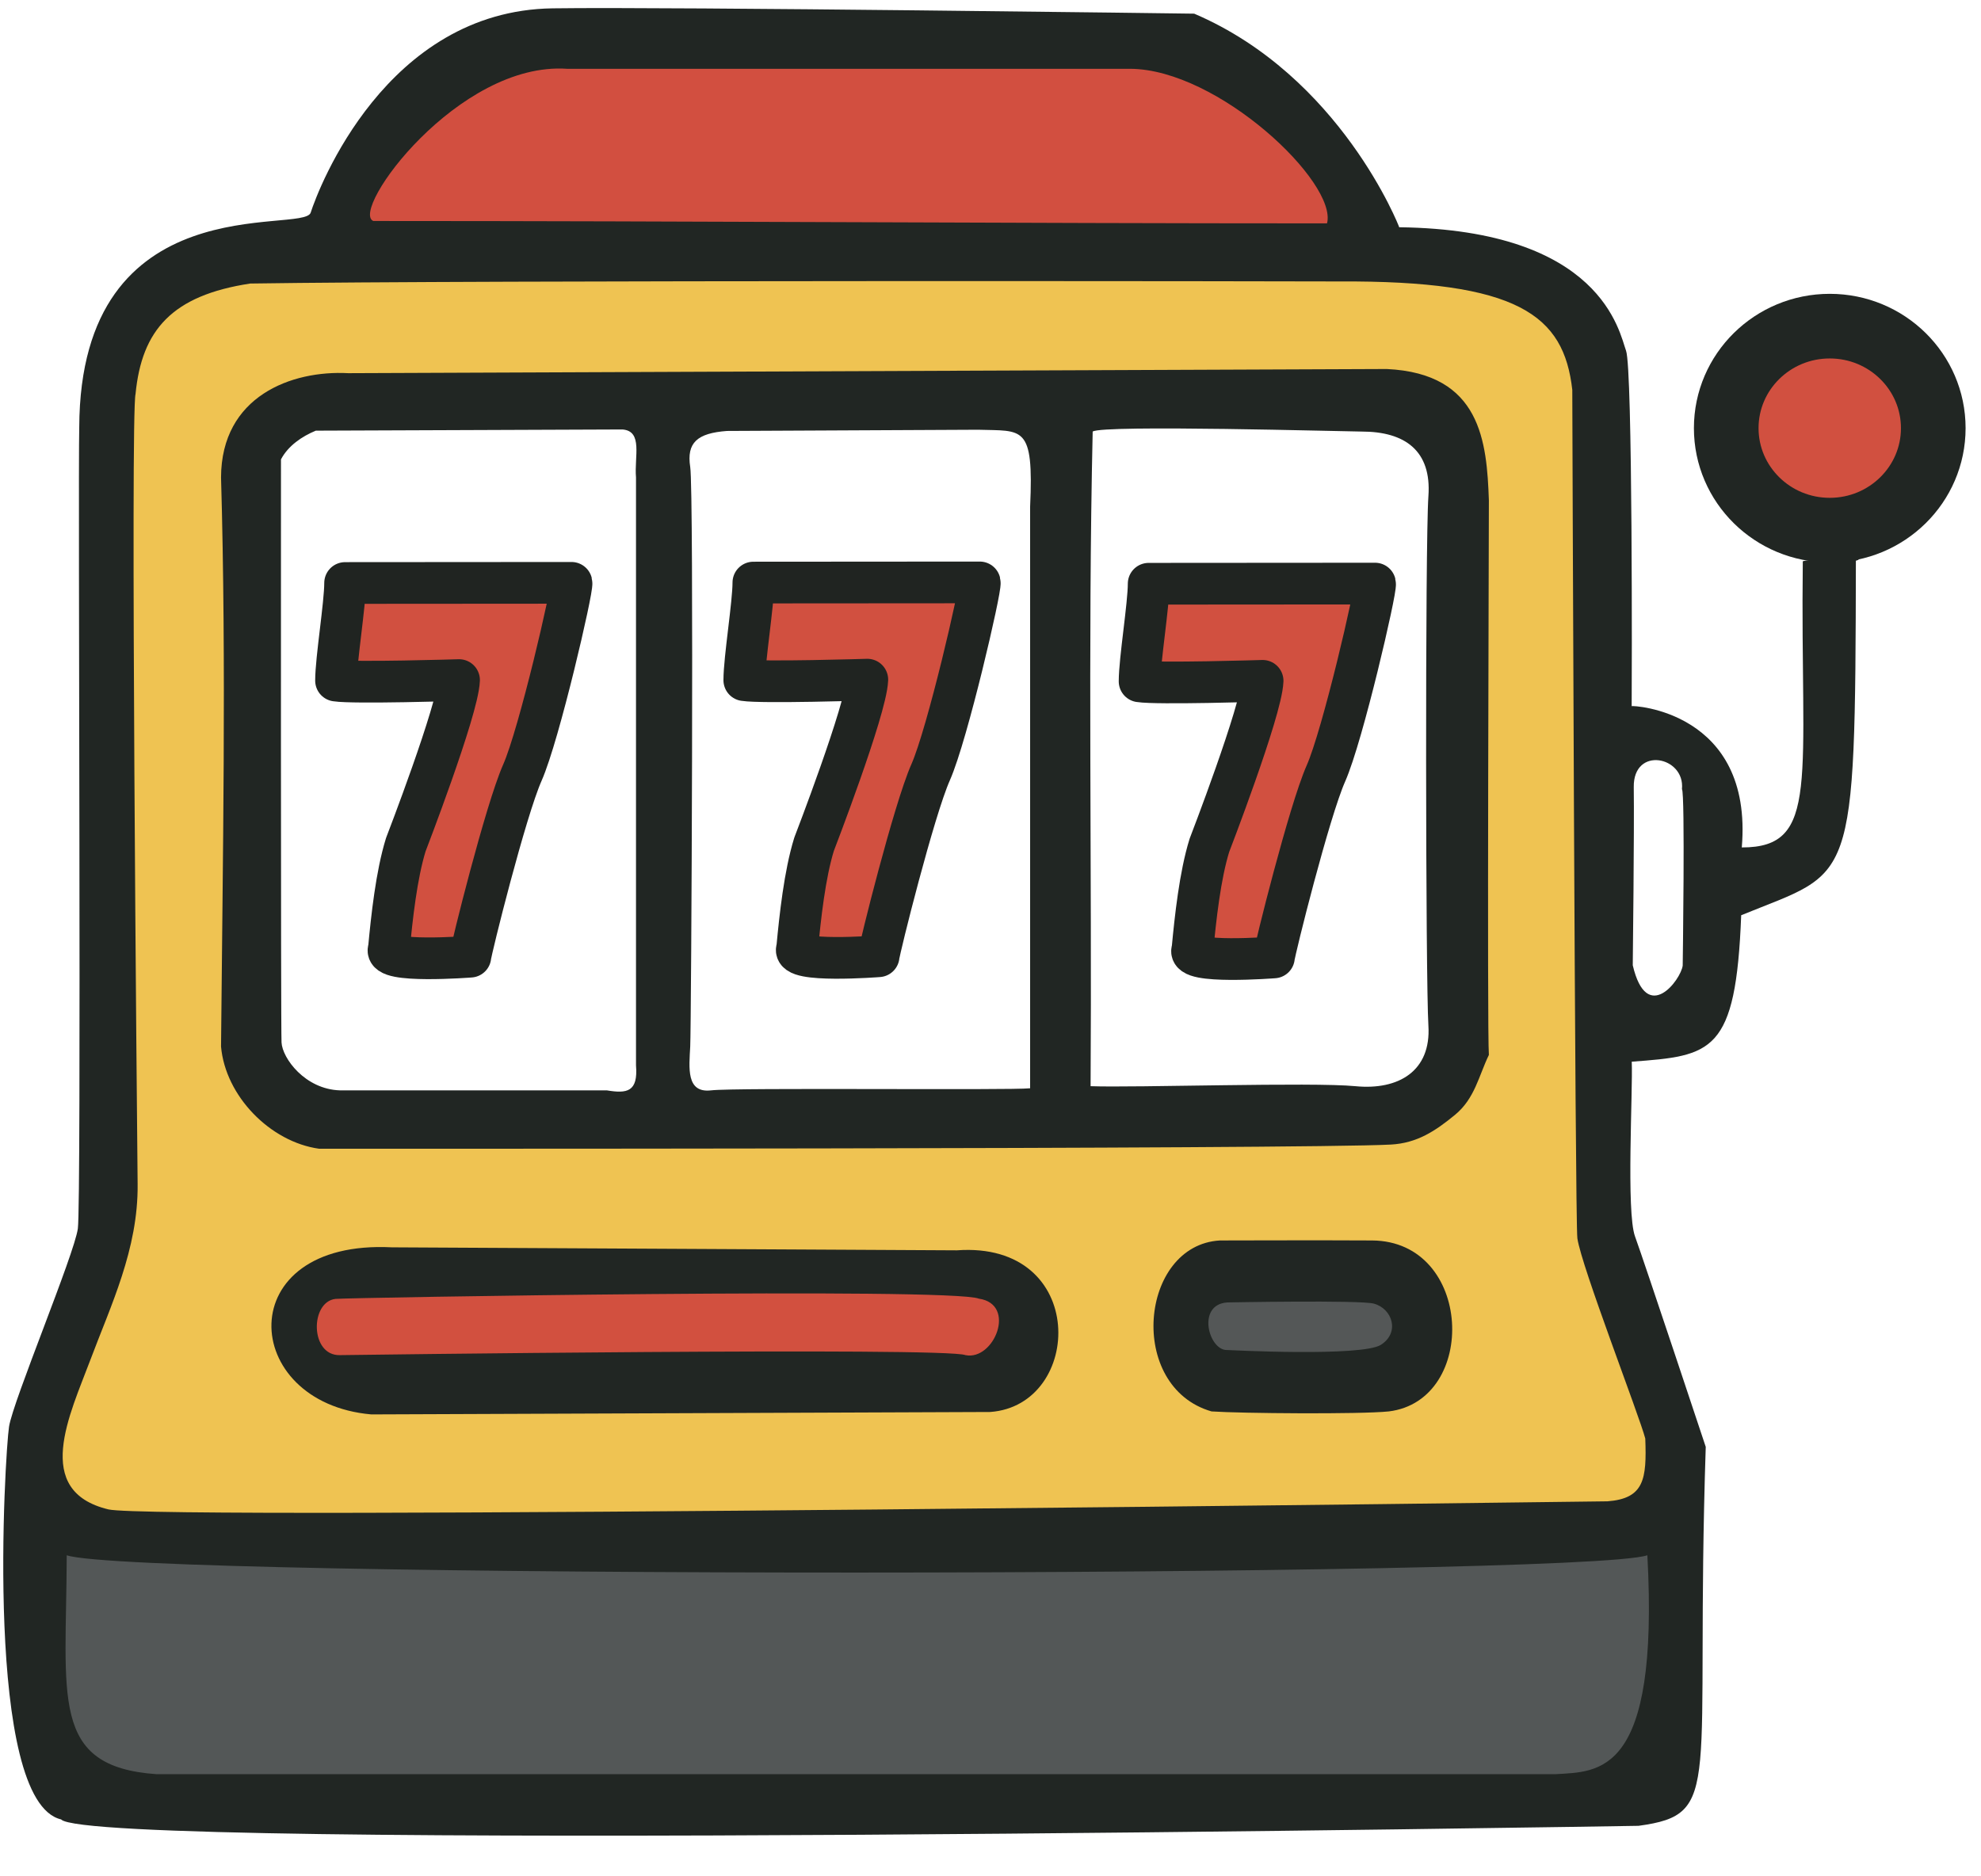
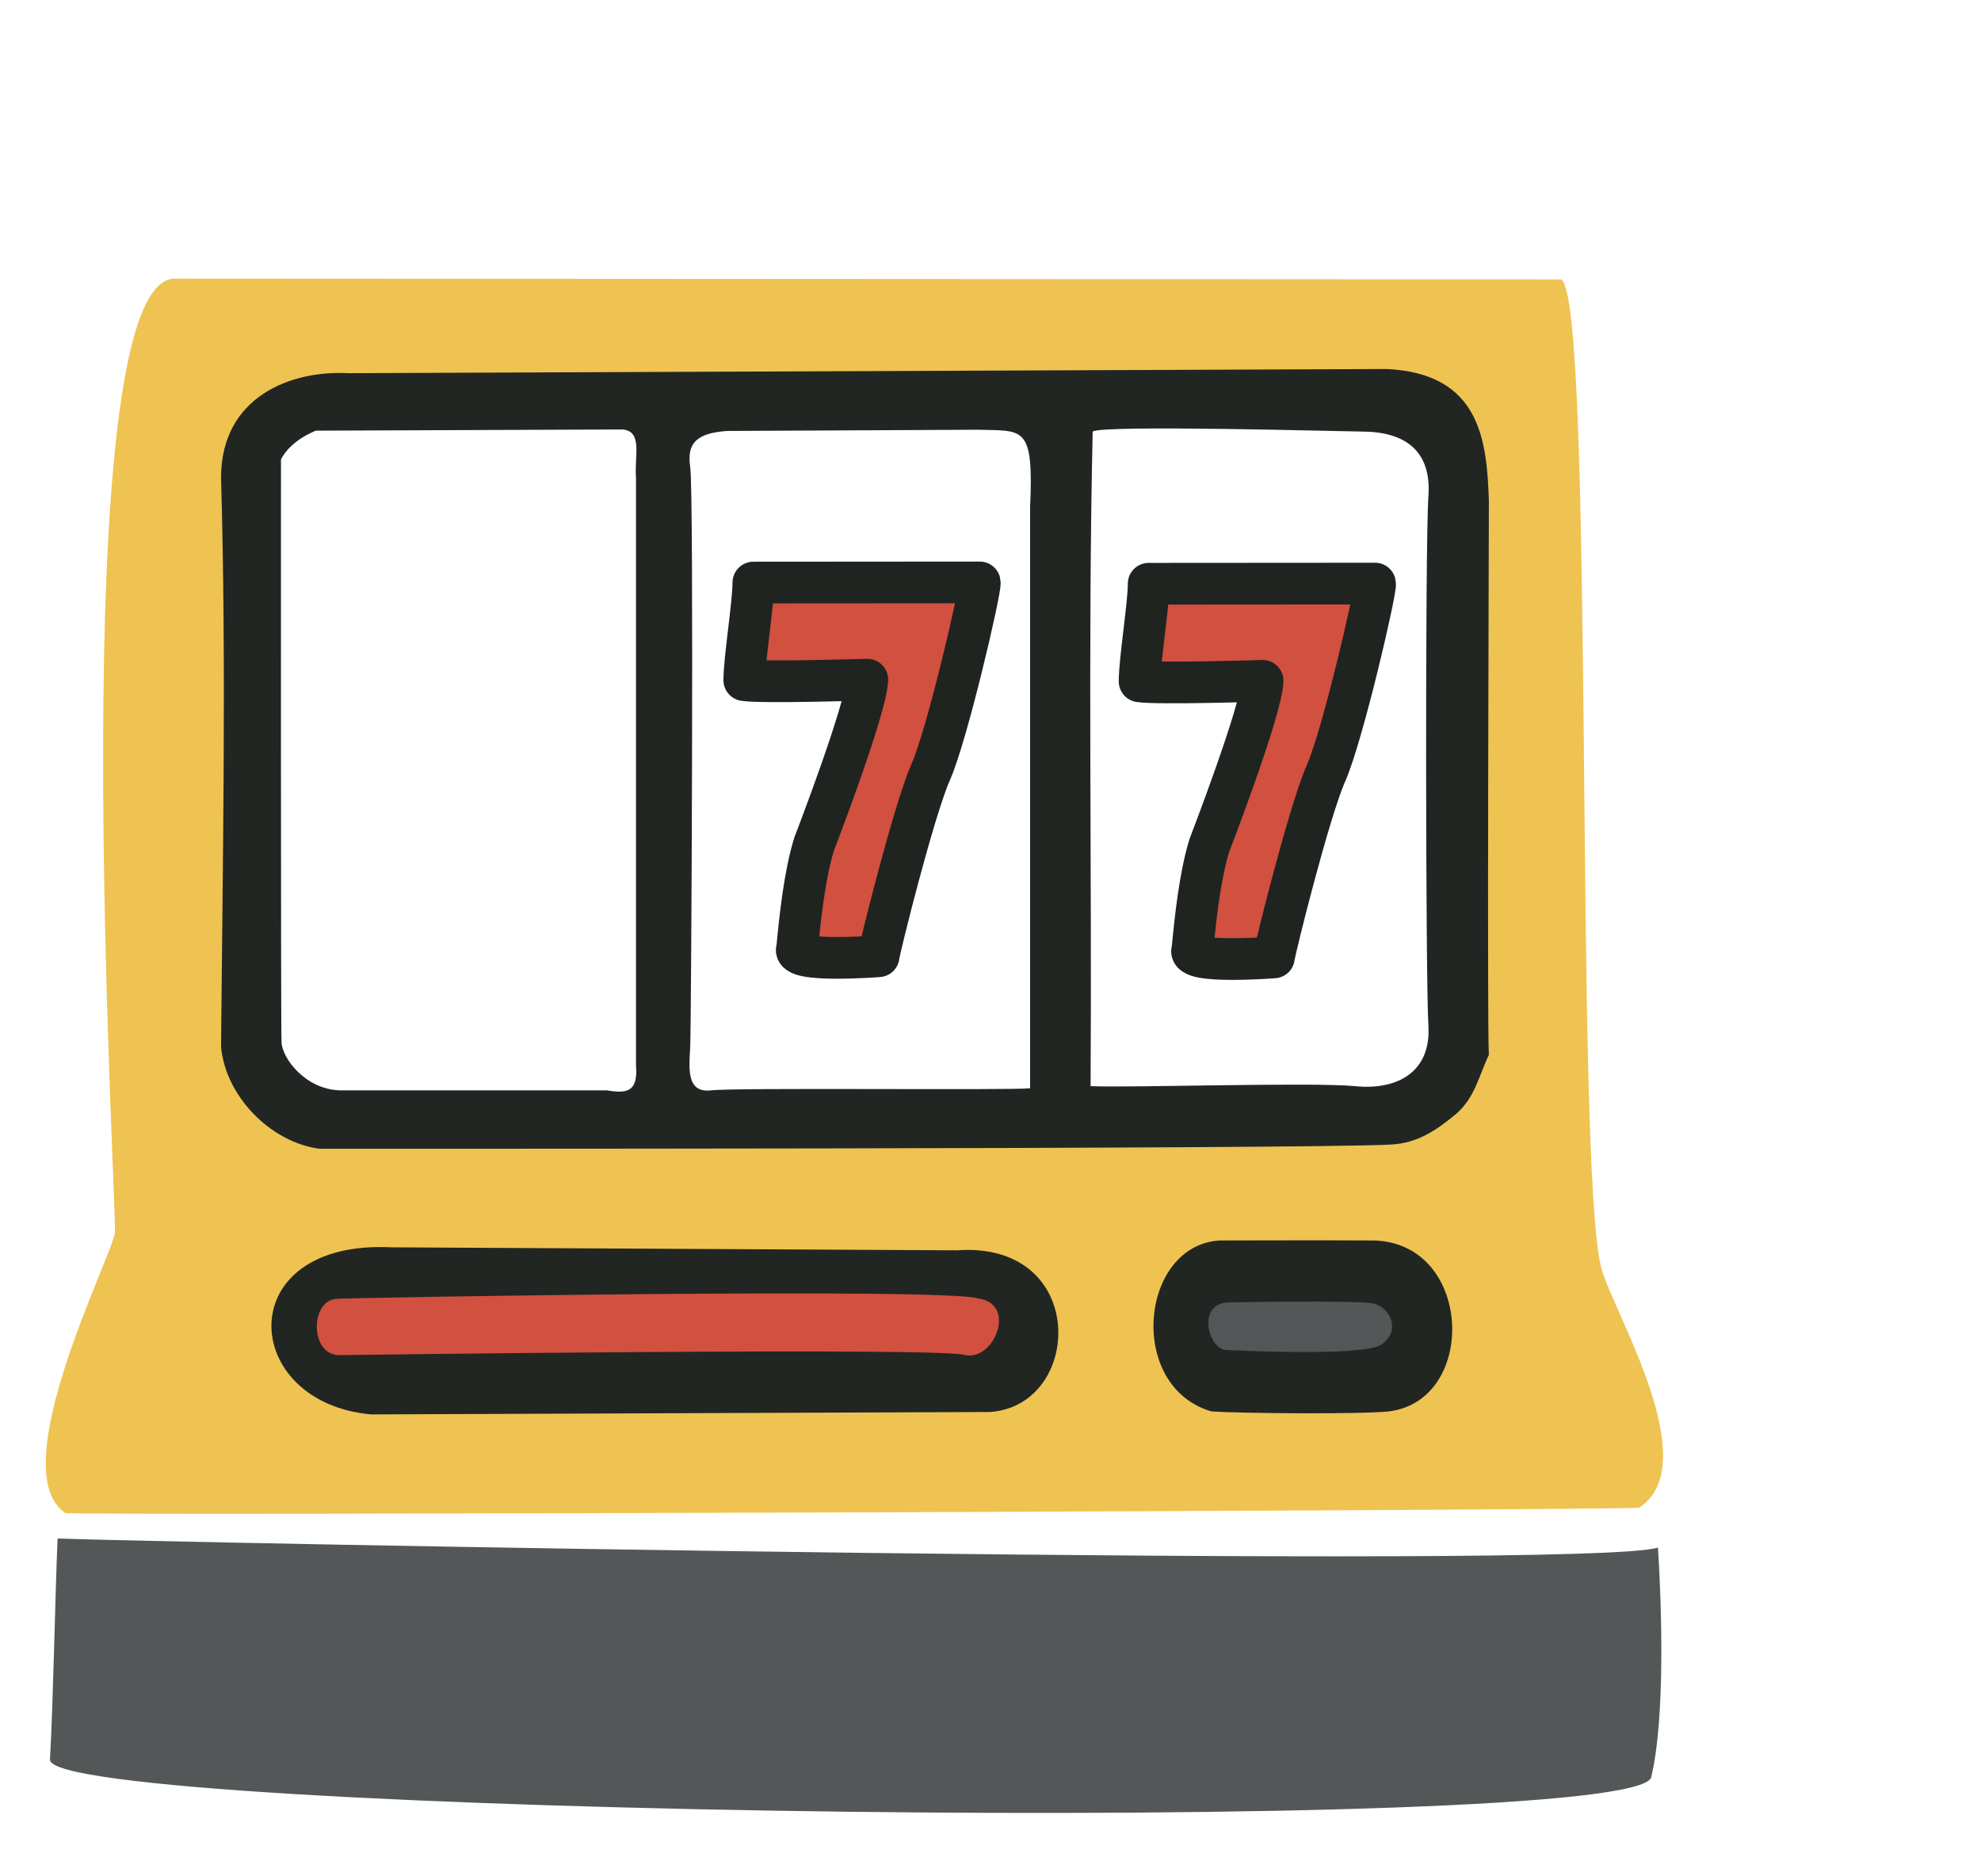
<svg xmlns="http://www.w3.org/2000/svg" viewBox="0 0 950 900" width="950" height="900">
  <path fill="#EFC352" d="M 83.786 133.641 C 29.08 133.859 56.492 583.683 55.086 591.475 C 52.681 604.801 1.35 705.566 31.326 725.737 C 33.327 727.084 784.201 724.412 786.101 723.165 C 817.971 702.25 773.675 629.183 768.073 608.79 C 754.696 560.096 765.13 143.906 748.69 134.008 M 696.905 201.84 C 708.598 224.375 715.222 511.551 698.889 530.896 C 669.592 565.595 213.409 534.436 131.409 534.436 C 104.076 534.436 135.65 212.881 125.124 195.565" />
  <path fill="#535757" d="M 795.096 742.294 C 762.226 753.224 71.959 739.672 27.62 737.971 C 26.47 764.241 25.501 817.293 23.971 843.993 C 22.441 870.693 784.951 881.147 791.845 852.457 C 798.739 823.767 796.766 768.884 795.096 742.294 Z" />
-   <ellipse style="fill: rgb(209, 80, 64); stroke-width: 31px; stroke: rgb(33, 38, 35);" cx="877.468" cy="205.363" rx="49.643" ry="48.925" />
-   <path fill="#212623" d="M 572.685 6.555 C 572.685 6.555 322.846 3.188 265 4 C 185.129 5.121 152.738 90.281 148.99 101.99 C 145.625 112.502 38.41 87.778 38 205 C 37.361 231.211 39.08 576.75 37.33 589.33 C 35.57 601.9 6.27 671.87 4.33 684.33 C 2.39 696.79 -7.899 863.959 29.3 872.7 C 43.226 888.229 785.77 875.77 785.77 875.77 C 826.886 870.171 812.679 857.159 818 694 C 818 694 788.369 604.801 784.089 593.081 C 779.799 581.361 783.09 523.414 782.52 509.244 C 821.03 506.404 832.455 505.173 835 439 C 888.807 417.038 889.712 427.711 890 268.959 C 898.24 266.889 864.555 268.235 864.542 269.311 C 863.261 373.897 873.105 406.589 835.285 406.48 C 840.831 340.857 782.57 338.264 782.48 338.715 C 782.59 327.525 782.99 176.92 779.78 168.22 C 776.56 159.53 768.317 110.249 671 109 C 671.101 108.983 642.934 36.577 572.685 6.555 Z M 120 136 C 227.93 134.33 631.47 134.9 642 135 C 728.22 134.512 749.963 151.171 754 187 C 754 187.004 755.308 586.487 756.442 594 C 758.421 607.569 786.2 679.18 789 690 C 789.741 709.534 788.459 718.765 770.91 720.12 C 770.91 720.12 74.11 729.31 52 724 C 15.23 715.17 33.61 678.29 43.32 652.32 C 53.04 626.35 66.33 599.22 66 568 C 65.67 536.78 62.52 198.24 65 189 C 67.98 158.25 82.548 141.698 120 136 Z M 806.593 378.512 C 808.15 380.435 806.951 463.13 806.951 463.13 C 806.101 469.955 789.746 491.878 783 463 C 783 463 783.768 397.429 783.48 377.561 C 783.192 357.693 808.166 362.782 806.593 378.512 Z M 790 746 C 795.799 852.003 766.707 849.685 746 851 L 75 851 C 23.718 847.366 31.821 814.152 32 746 C 64.66 757.19 757.13 756.93 790 746 Z" />
-   <path fill="#D24F40" d="M 272 33 C 219.742 29.38 167.644 100.937 179 106 C 331.33 106 484.051 107.143 636.381 107.143 C 641.518 87.591 584.202 33.213 542 33 L 272 33 Z" />
  <path fill="#212623" d="M 167 179 C 139.9 177.54 106.127 189.986 106 229 C 108.6 318.92 106.79 412.15 106 502 C 108.08 525.68 129.53 547.72 153 551 C 153.13 550.99 625.1 551.27 667 549 C 679.48 548.32 688.25 542.57 697.75 534.75 C 707.25 526.94 709.11 516.14 714 506 C 713.11 496.3 714 256.824 714 240 C 713.001 211.978 710.285 179.111 665 177 L 167 179 Z M 298.521 206 C 308.447 206.771 304.123 219.131 305 229 L 305 511 C 306.054 523.783 300.69 524.61 291 523 L 163 523 C 146.303 522.467 135.39 507.61 135.01 499.99 C 134.62 492.38 134.741 220.353 134.741 220.353 C 138.161 213.843 144.796 209.3 151.446 206.57 L 298.521 206 Z M 494 522 C 484.18 523.06 353.07 521.59 341 523 C 328.93 524.41 330.48 512.13 331 502 C 331.52 491.87 332.82 235.72 331 224 C 329.18 212.28 334.416 207.768 348.632 206.709 L 469 206.128 C 490.518 206.803 495.816 203.567 494 243 C 494 243 494 511.67 494 522 Z M 524 207 C 528.77 203.66 645.8 207 653 207 C 673.72 207 686.58 216.15 685 238 C 683.42 259.85 683.65 470.29 685 492 C 686.35 513.71 670.71 523.02 650 521 C 629.29 518.98 544.05 521.78 523 521 C 523.67 416.5 521.67 310.68 524 207 Z" />
-   <path d="M 161.147 326.456 C 169.511 327.767 220.138 326.203 220.138 326.203 C 219.524 340.61 194.613 405.135 194.613 405.135 C 190.116 419.653 187.912 440.063 186.5 455.106 C 183.027 462.206 225.558 458.878 225.558 458.878 C 225.925 455.194 242.431 388.884 250.502 370.628 C 258.584 352.383 274.745 282.315 274.059 279.561 C 243.399 279.561 196.154 279.637 165.497 279.637 C 165.497 289.838 161.147 316.255 161.147 326.456 Z" fill="#D15040" style="stroke: rgb(32, 36, 33); stroke-width: 20px; stroke-linecap: round; stroke-linejoin: round;" />
  <path fill="#212623" d="M 187.9 598.293 C 110.442 594.359 114.714 672.858 178.05 678.435 L 474.854 677.273 C 519.657 674.058 522.104 595.122 458.841 599.732" />
  <path fill="#545757" d="M 669.054 624.142 C 662.864 619.619 594.658 616.12 579.909 623.976 C 563.745 632.586 555.311 613.542 581.872 650.294 C 586.213 656.301 671.755 658.606 670.058 649.959 C 668.823 643.667 674.231 627.925 669.054 624.142 Z" />
  <path fill="#212623" d="M 581 677 C 594.92 677.95 652.05 678.43 666 677 C 709.055 671.732 706.406 595.323 658 595 C 635.343 594.849 585 595 585 595 C 546.534 597.229 540.214 665.214 581 677 M 658.858 625.303 C 667.779 627.743 671.411 639.187 662.23 645.047 C 653.049 650.907 588.619 647.545 588.619 647.545 C 579.68 648.092 573.569 625.642 588.611 624.721 C 588.611 624.721 652.259 623.498 658.858 625.303 Z" />
  <path fill="#D2503F" d="M 160.895 623.029 C 148.628 624.4 148.601 650.339 163 650 C 163.502 649.988 453.69 646.05 463 650 C 476.784 652.768 487.703 625.598 469.457 622.919 C 455.964 617.463 166.121 622.445 160.895 623.029 Z" />
  <path d="M 356.934 326.253 C 365.298 327.564 415.925 326 415.925 326 C 415.311 340.407 390.4 404.932 390.4 404.932 C 385.903 419.45 383.699 439.86 382.287 454.903 C 378.814 462.003 421.345 458.675 421.345 458.675 C 421.712 454.991 438.218 388.681 446.289 370.425 C 454.371 352.18 470.532 282.112 469.846 279.358 C 439.186 279.358 391.941 279.434 361.284 279.434 C 361.284 289.635 356.934 316.052 356.934 326.253 Z" fill="#D15040" style="stroke: rgb(32, 36, 33); stroke-width: 20; stroke-linecap: round; stroke-linejoin: round;" />
  <path d="M 546.498 326.817 C 554.862 328.128 605.489 326.564 605.489 326.564 C 604.875 340.971 579.964 405.496 579.964 405.496 C 575.467 420.014 573.263 440.424 571.851 455.467 C 568.378 462.567 610.909 459.239 610.909 459.239 C 611.276 455.555 627.782 389.245 635.853 370.989 C 643.935 352.744 660.096 282.676 659.41 279.922 C 628.75 279.922 581.505 279.998 550.848 279.998 C 550.848 290.199 546.498 316.616 546.498 326.817 Z" fill="#D15040" style="stroke: rgb(32, 36, 33); stroke-width: 20; stroke-linecap: round; stroke-linejoin: round;" />
</svg>